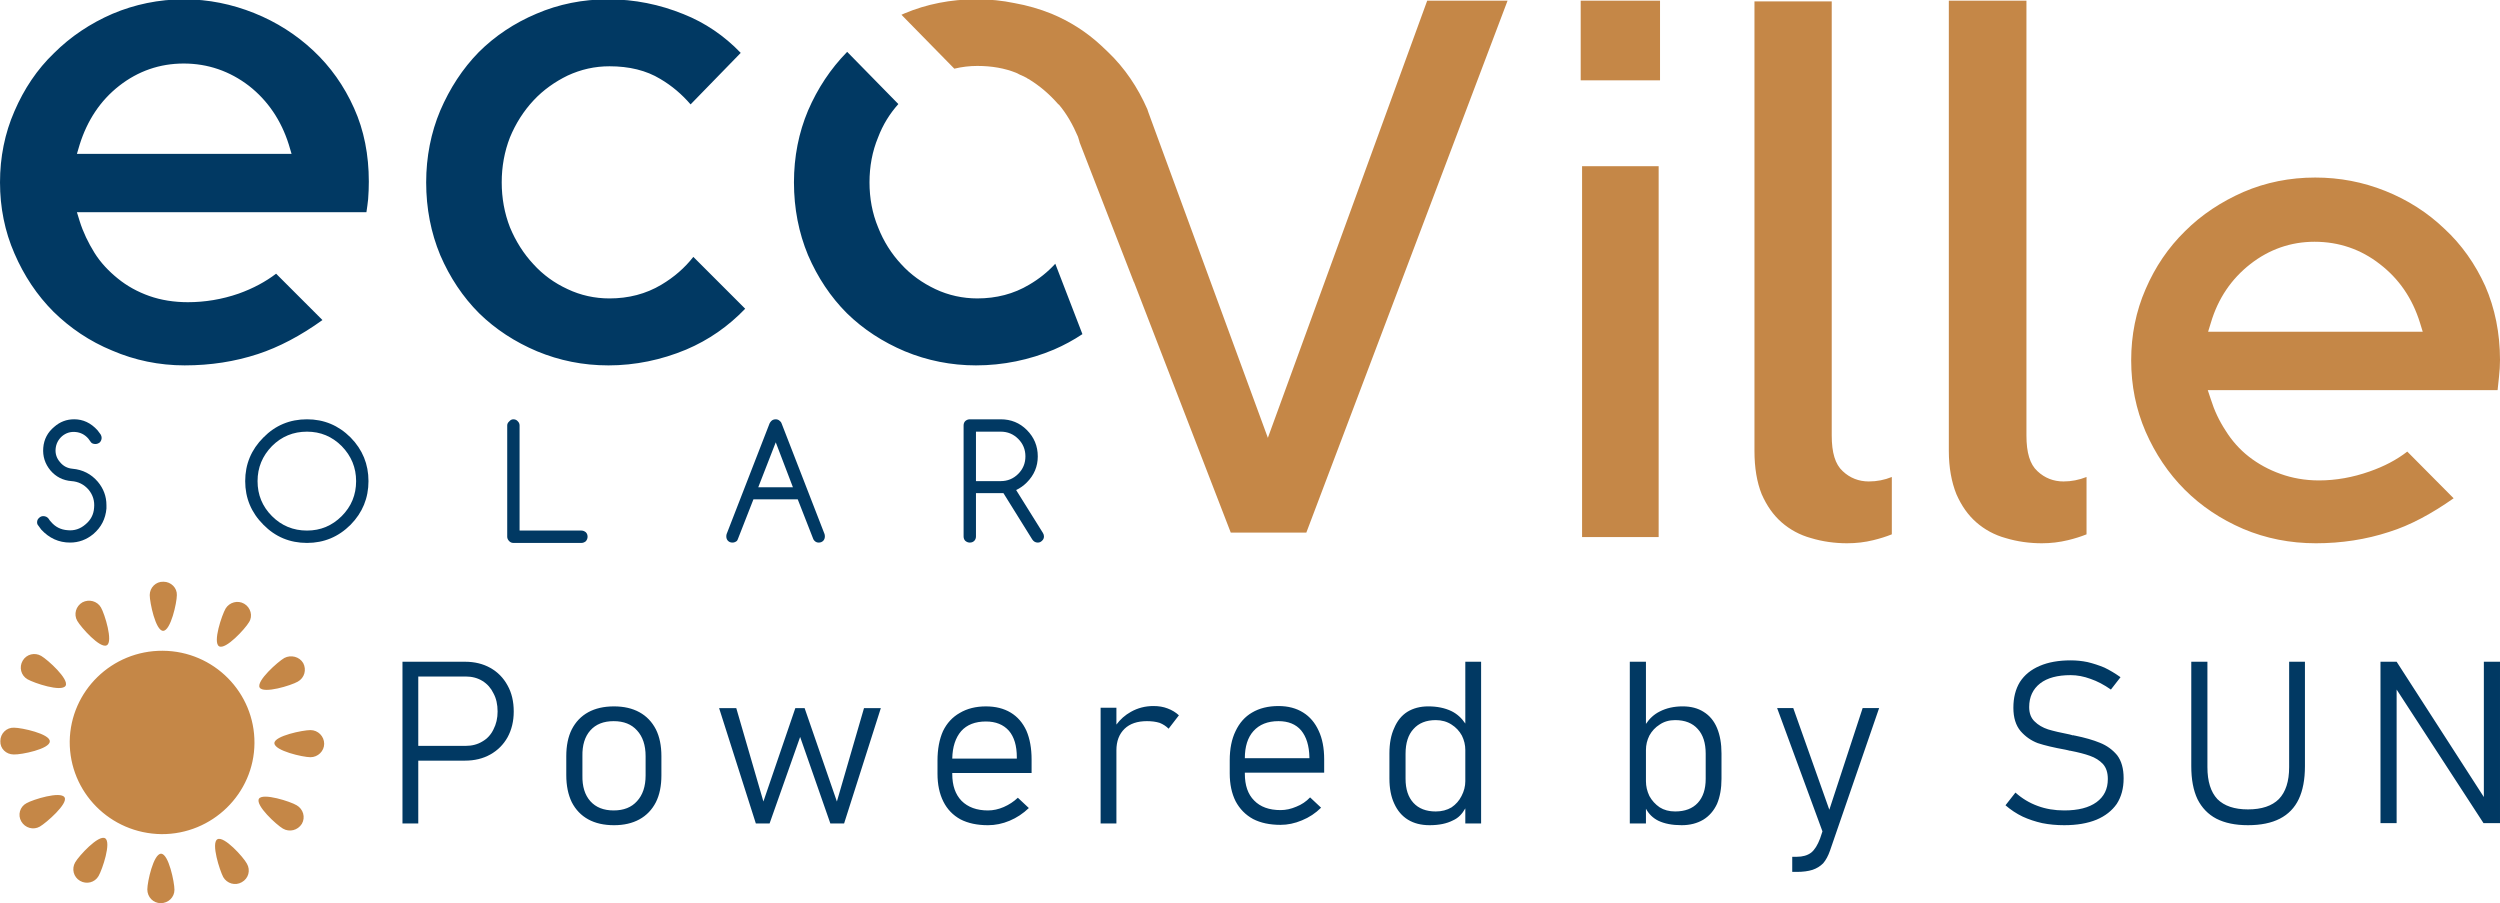
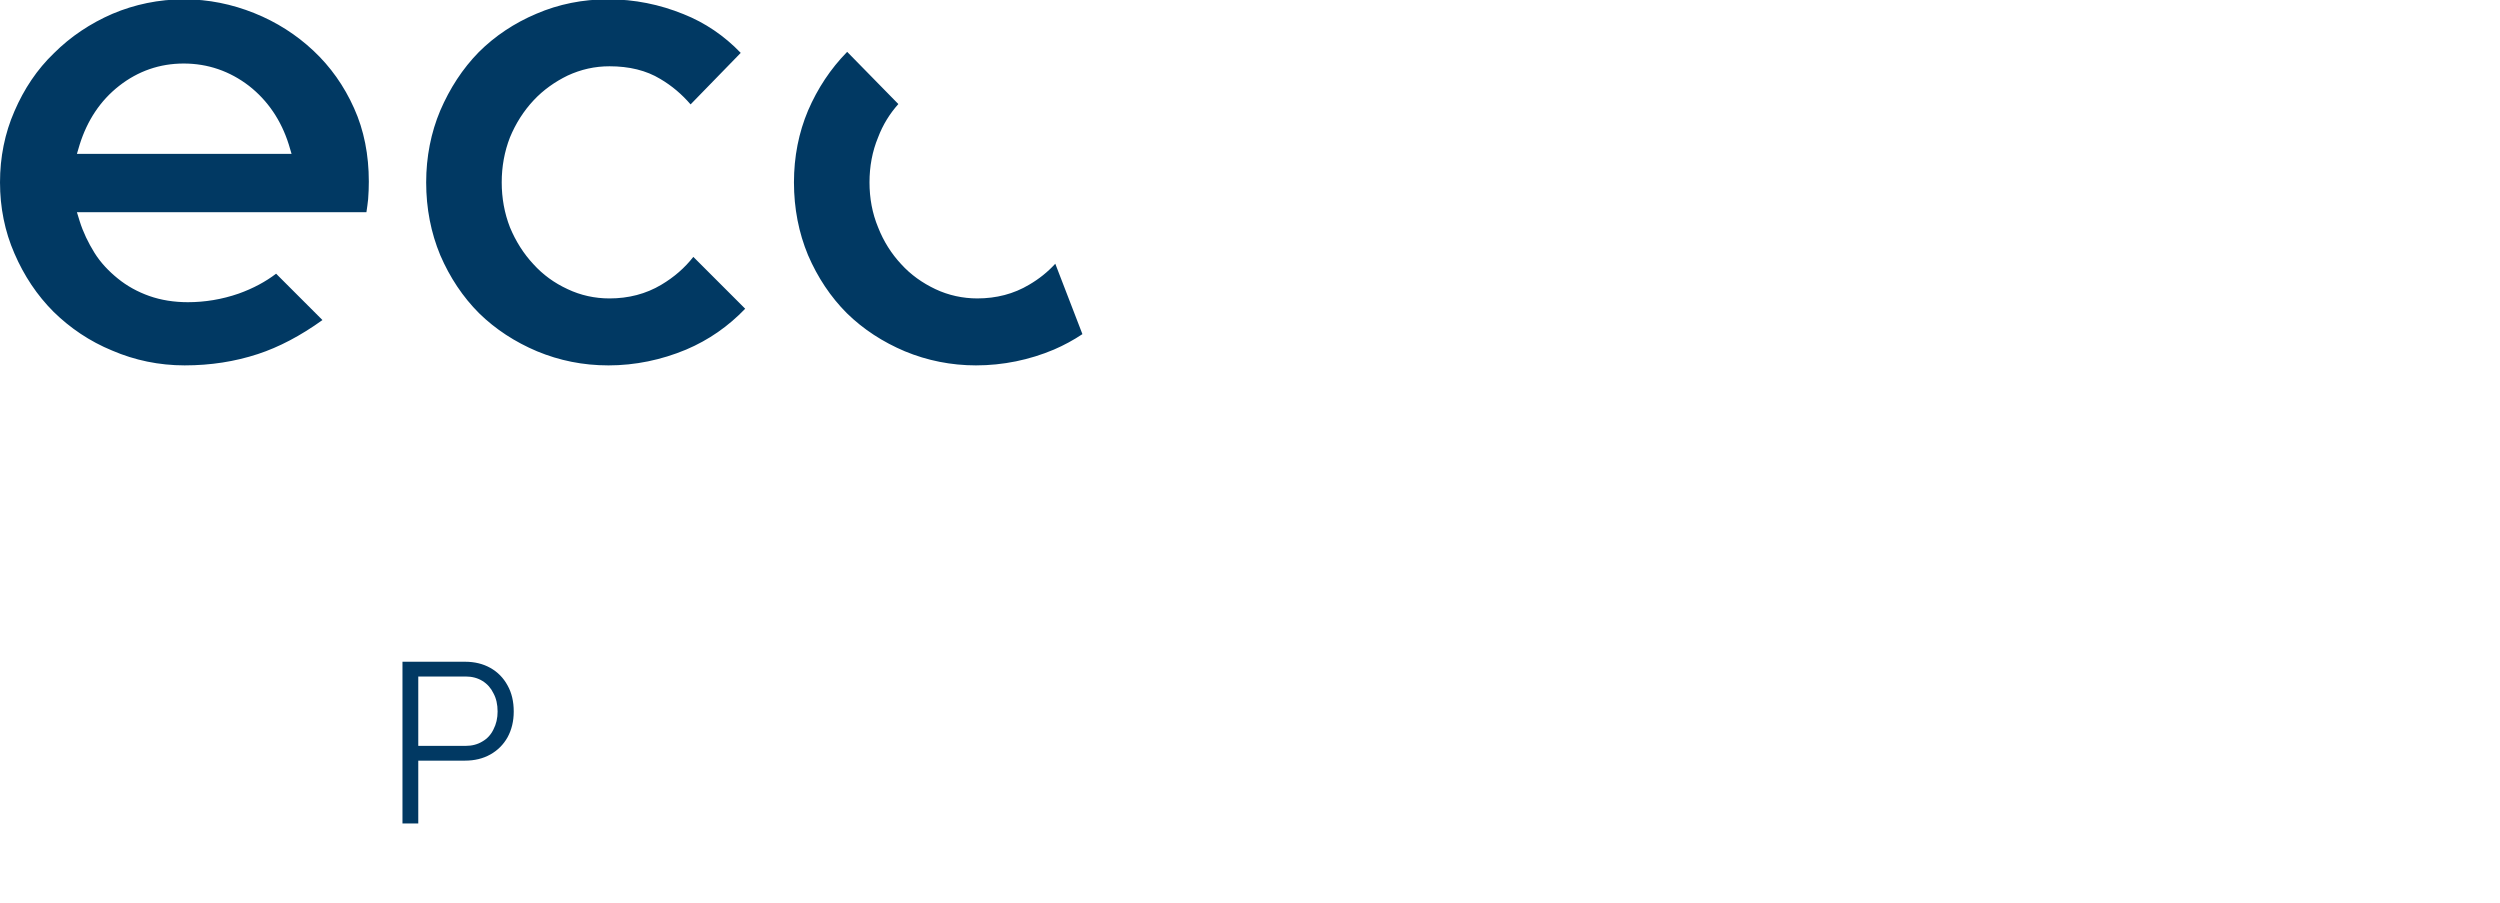
<svg xmlns="http://www.w3.org/2000/svg" viewBox="0 0 728 263" width="728" height="263">
  <title>EcoVille-Solar-logo-pdf</title>
  <defs>
    <clipPath id="cp1">
      <path d="m0 0h728v263h-728z" />
    </clipPath>
  </defs>
  <style> .s0 { fill: #c58747 } .s1 { fill: #013963 } </style>
  <g id="Page 1" clip-path="url(#cp1)">
-     <path id="Path 1" fill-rule="evenodd" class="s0" d="m460.3 0.2h23.1v23.2h-23.1zm0.4 48.2h22.3v108h-22.3zm77.2 109.8c-3.6 0-7.2-0.5-10.5-1.5-3.3-0.9-6.2-2.5-8.6-4.6-2.4-2.1-4.3-4.8-5.8-8.2-1.4-3.5-2.1-7.7-2.1-12.6v-130.9h22.5v126.4c0 5 1 8.4 3.2 10.4 2.1 2 4.7 3 7.6 3q3.5 0 6.7-1.3v16.7q-2.5 1-5.4 1.7c-2.4 0.6-5 0.9-7.6 0.9zm56.7 0c-3.6 0-7.2-0.5-10.5-1.5-3.3-0.9-6.2-2.5-8.6-4.6-2.4-2.1-4.3-4.8-5.8-8.2-1.4-3.5-2.2-7.7-2.2-12.6v-131.1h22.6v126.6c0 5 1 8.4 3.2 10.4 2.1 2 4.7 3 7.6 3q3.4 0 6.7-1.3v16.7q-2.5 1-5.4 1.7c-2.5 0.6-5 0.9-7.6 0.9zm79.8 0c-7.5 0-14.6-1.4-21.2-4.2-6.5-2.8-12.2-6.6-17-11.4-4.8-4.8-8.6-10.5-11.4-16.9-2.8-6.5-4.2-13.4-4.2-20.8 0-7.3 1.4-14.3 4.2-20.7 2.8-6.5 6.6-12.1 11.5-16.9 4.8-4.8 10.6-8.6 17-11.4 6.5-2.8 13.5-4.2 20.9-4.2 7.1 0 13.9 1.3 20.4 3.9 6.5 2.6 12.3 6.3 17.2 11 5 4.6 9 10.3 11.9 16.7 2.8 6.4 4.3 13.7 4.3 21.5q0 2.4-0.3 5-0.2 1.9-0.4 3.8h-84.4l0.9 2.7c1 3.2 2.4 6.2 4.3 9.1 1.8 2.9 4.1 5.5 6.8 7.6 2.7 2.1 5.8 3.8 9.2 5 3.3 1.2 7.1 1.9 11.2 1.9 4.9 0 9.9-0.9 14.7-2.6 4.3-1.5 7.9-3.4 11-5.8l13.5 13.6c-6.4 4.5-12.7 7.9-18.8 9.8-6.7 2.2-13.9 3.3-21.3 3.3zm-0.4-87.8c-6.9 0-13.2 2.2-18.7 6.5-5.5 4.3-9.4 10-11.5 17.1l-0.8 2.6h62.5l-0.8-2.6c-2.2-7.1-6.1-12.8-11.7-17.1-5.5-4.3-11.9-6.5-19-6.5zm-235-70.2l-58.6 154.9h-22l-28.2-73v0.1l-15.8-40.7-0.1-0.4q-0.2-0.7-0.4-1.3c-1.5-3.5-3.3-6.7-5.6-9.4h-0.1c-2.5-2.9-5.4-5.4-8.7-7.4q-0.3-0.1-0.5-0.3-0.9-0.5-1.9-0.9-0.2-0.1-0.4-0.2-0.4-0.2-0.8-0.4-5-2-11.3-2-3.4 0-6.7 0.8l-15.4-15.7q0.5-0.2 0.9-0.4c6.4-2.7 13.5-4.1 20.8-4.1q0.1 0 0.2 0 0.1 0 0.1 0 5.6 0 10.9 1.1 5.6 1 10.8 3.1c5.3 2.2 10.2 5.3 14.5 9.3q1 0.9 2 1.9c4.8 4.6 8.6 10.2 11.4 16.6l0.3 0.9c0.5 1.3 1 2.7 1.5 4.1l33.3 90.7 46.4-127.3zm-364.9 216.2c-0.1 14.7-12.3 26.6-27.1 26.5-14.9-0.2-26.8-12.2-26.7-27 0.2-14.7 12.3-26.5 27.1-26.4 14.9 0.1 26.8 12.2 26.7 26.9zm-22.6-43.1c0 2.2-1.8 10.4-4 10.4-2.2 0-3.9-8.3-3.9-10.4 0-2.2 1.8-4 4-3.9 2.2 0 4 1.8 3.9 3.9zm-22.1 3.6c1.1 1.9 3.6 10 1.7 11-1.9 1.1-7.5-5.2-8.6-7.1-1.1-1.9-0.4-4.3 1.5-5.4 1.9-1 4.3-0.4 5.4 1.5zm-17.4 14.1c1.9 1.1 8.2 6.8 7.1 8.7-1.2 1.9-9.2-0.8-11.1-1.9-1.9-1.1-2.5-3.5-1.4-5.4 1.1-1.9 3.5-2.5 5.4-1.4zm-7.9 20.9c2.2 0 10.5 1.8 10.4 4 0 2.2-8.3 3.9-10.5 3.8-2.2 0-4-1.7-3.9-3.9 0-2.2 1.8-4 4-3.9zm3.6 22c1.9-1.1 10-3.6 11.1-1.7 1.1 1.8-5.3 7.4-7.2 8.5-1.9 1.1-4.3 0.4-5.4-1.5-1.1-1.9-0.4-4.3 1.5-5.3zm14.2 17.2c1.1-1.9 6.8-8.1 8.7-7 1.9 1.1-0.8 9.1-1.9 11-1.1 1.9-3.5 2.5-5.4 1.4-1.9-1.1-2.5-3.5-1.4-5.4zm21 7.9c0-2.2 1.8-10.4 4-10.4 2.2 0 3.9 8.3 3.9 10.5 0 2.2-1.8 3.9-4 3.9-2.2 0-3.9-1.8-3.9-4zm22.1-3.6c-1-1.9-3.6-9.9-1.7-11 1.9-1.1 7.6 5.2 8.6 7.1 1.1 1.9 0.5 4.3-1.5 5.4-1.9 1.1-4.3 0.4-5.4-1.5zm17.4-14.1c-1.9-1.1-8.1-6.8-7-8.7 1.1-1.8 9.2 0.8 11 1.9 1.9 1.1 2.6 3.5 1.5 5.4-1.2 1.9-3.6 2.5-5.5 1.4zm8-20.8c-2.2 0-10.5-1.9-10.5-4.1 0-2.1 8.3-3.8 10.5-3.8 2.2 0 4 1.8 4 4 0 2.1-1.8 3.9-4 3.9zm-3.7-22c-1.9 1.1-10 3.6-11.1 1.7-1-1.9 5.3-7.5 7.2-8.6 1.9-1 4.4-0.4 5.5 1.5 1 1.9 0.4 4.3-1.6 5.4zm-14.2-17.3c-1.1 1.9-6.8 8.1-8.7 7-1.9-1.1 0.8-9.1 1.9-11 1.1-1.8 3.5-2.5 5.4-1.4 1.9 1.1 2.6 3.6 1.4 5.4z" />
    <path id="Path 2" fill-rule="evenodd" class="s1" d="m53.8 106.4c-7.5 0-14.6-1.5-21.1-4.3-6.6-2.7-12.3-6.6-17.1-11.3-4.8-4.8-8.6-10.5-11.4-17-2.8-6.4-4.2-13.4-4.2-20.7 0-7.3 1.4-14.3 4.2-20.7 2.8-6.5 6.6-12.2 11.5-16.9 4.8-4.8 10.6-8.7 17.1-11.5 6.4-2.7 13.4-4.2 20.8-4.2 7.1 0 13.9 1.4 20.4 4 6.5 2.6 12.3 6.3 17.3 11 4.9 4.6 8.9 10.2 11.8 16.7 2.9 6.4 4.3 13.6 4.3 21.4q0 2.5-0.2 5.1-0.2 1.9-0.5 3.8h-84.3l0.8 2.6c1 3.2 2.5 6.3 4.3 9.2 1.8 2.9 4.2 5.4 6.8 7.5 2.7 2.2 5.8 3.9 9.2 5.1 3.4 1.2 7.2 1.8 11.2 1.8 4.9 0 9.9-0.8 14.8-2.5 4.2-1.5 7.9-3.5 10.9-5.8l13.5 13.5c-6.4 4.6-12.7 7.9-18.8 9.9-6.7 2.2-13.8 3.3-21.3 3.3zm-0.3-87.9c-7 0-13.3 2.2-18.8 6.5-5.5 4.3-9.3 10.1-11.5 17.1l-0.8 2.7h62.5l-0.8-2.7c-2.2-7-6.1-12.8-11.6-17.1-5.6-4.3-12-6.5-19-6.5zm123.6 87.9c-7.3 0-14.2-1.4-20.7-4.1-6.4-2.7-12.1-6.4-16.9-11.1-4.7-4.7-8.5-10.4-11.3-16.9-2.7-6.5-4.1-13.6-4.1-21.2 0-7.4 1.4-14.5 4.1-20.9 2.8-6.5 6.5-12.2 11.2-17 4.7-4.7 10.4-8.5 16.8-11.2 6.5-2.8 13.5-4.2 20.9-4.2 7.7 0 15 1.5 21.9 4.3 6.3 2.5 11.9 6.3 16.7 11.3l-14.6 15c-2.5-2.9-5.4-5.4-8.8-7.4-4.1-2.5-9.1-3.7-14.8-3.7-4.3 0-8.3 0.9-12.2 2.7-3.7 1.8-7.1 4.2-9.9 7.2-2.9 3.1-5.2 6.7-6.9 10.8-1.6 4.1-2.4 8.5-2.4 13.1 0 4.6 0.8 9 2.4 13.1 1.7 4.1 4 7.7 6.8 10.7 2.8 3.1 6.1 5.5 10 7.3 3.8 1.8 7.9 2.7 12.2 2.7 5.5 0 10.6-1.3 15.1-4 3.7-2.2 6.8-4.9 9.3-8.1l15.1 15.1c-4.9 5.1-10.6 9.1-17.2 11.9-7.2 3-14.8 4.6-22.7 4.6zm130.2-29.6l7.9 20.5q-3.9 2.6-8.3 4.5c-7.1 3-14.8 4.6-22.7 4.6-7.2 0-14.2-1.4-20.7-4.1-6.4-2.7-12.1-6.4-16.9-11.1-4.7-4.7-8.5-10.4-11.3-16.9-2.7-6.5-4.1-13.6-4.1-21.2 0-7.5 1.4-14.5 4.1-20.9 2.8-6.5 6.6-12.2 11.3-17q0 0 0.1-0.1l14.9 15.2c-2.5 2.8-4.5 6-5.9 9.7-1.7 4.1-2.5 8.5-2.5 13.1 0 4.6 0.8 9 2.5 13.1 1.6 4.1 3.9 7.7 6.7 10.7 2.8 3.1 6.2 5.5 10 7.3 3.8 1.8 8 2.7 12.2 2.7 5.5 0 10.6-1.3 15.1-4q4.3-2.5 7.6-6.1zm-159.5 122.8q1.8 3.2 1.8 7.6 0 4.2-1.8 7.5-1.8 3.2-5 5-3.2 1.8-7.4 1.8h-13.6v18.3h-4.6v-47.1h18.2q4.2 0 7.4 1.8 3.2 1.8 5 5.1zm-2.9 7.6q0-3.1-1.2-5.3-1.1-2.3-3.2-3.6-2.1-1.3-4.9-1.3h-13.8v20.2h13.8q2.8 0 4.9-1.3 2.1-1.2 3.2-3.5 1.2-2.3 1.2-5.2z" />
-     <path id="Path 3" fill-rule="evenodd" class="s1" d="m191 212.4q1.6 3.2 1.6 7.8v5.6q0 4.6-1.6 7.8-1.7 3.3-4.8 5-3.1 1.7-7.4 1.7-4.4 0-7.5-1.7-3.1-1.7-4.8-5-1.6-3.3-1.6-7.9v-5.5q0-4.6 1.6-7.8 1.7-3.3 4.8-5 3.1-1.7 7.5-1.7 4.3 0 7.4 1.7 3.1 1.7 4.8 5zm-3 7.8q0-4.8-2.5-7.5-2.4-2.7-6.8-2.7-4.4 0-6.8 2.7-2.4 2.7-2.3 7.5v5.6q-0.1 4.8 2.3 7.5 2.4 2.7 6.8 2.7 4.4 0 6.8-2.7 2.5-2.7 2.5-7.5zm63.6-14h4.9l-10.7 33.6h-4l-8.8-25.2-8.9 25.2h-4l-10.7-33.6h5l7.9 27.2 9.3-27.2h2.7l9.4 27.2zm47.3 6.6q1.5 3.5 1.5 8.4v3.9h-23.1v0.3q0 5 2.7 7.8 2.8 2.8 7.7 2.8 2.3 0 4.6-1 2.3-1 4.1-2.7l3.2 3q-2.5 2.4-5.6 3.7-3.1 1.3-6.3 1.3-4.7 0-8-1.7-3.3-1.8-5-5.2-1.7-3.4-1.7-8.1v-3.8q0-5 1.6-8.6 1.7-3.5 4.9-5.3 3.2-1.9 7.6-1.9 4.2 0 7.2 1.8 3 1.8 4.6 5.3zm-2.8 7.7q0-5-2.3-7.7-2.4-2.7-6.7-2.7-4.7 0-7.2 2.8-2.5 2.9-2.6 8h18.8zm43.9-14.2q1.9 0.7 3.3 2l-3 3.9q-1.1-1.1-2.6-1.7-1.6-0.5-3.7-0.5-4.2 0-6.5 2.2-2.4 2.3-2.4 6.3v21.3h-4.6v-33.7h4.6v4.9q1.7-2.3 4.2-3.7 3-1.7 6.6-1.7 2.3 0 4.1 0.7zm44 6.5q1.6 3.4 1.6 8.3v3.9h-23.1v0.3q0 5.1 2.7 7.8 2.7 2.8 7.7 2.8 2.3 0 4.6-1 2.3-0.9 4-2.7l3.2 3q-2.4 2.4-5.6 3.7-3.1 1.3-6.2 1.3-4.7 0-8-1.7-3.3-1.8-5.1-5.2-1.7-3.4-1.7-8.1v-3.8q0-5 1.7-8.5 1.7-3.6 4.8-5.4 3.2-1.9 7.7-1.9 4.2 0 7.2 1.9 2.9 1.8 4.5 5.3zm-2.7 7.7q-0.1-5-2.4-7.8-2.3-2.7-6.6-2.7-4.7 0-7.3 2.9-2.5 2.8-2.5 7.9h18.8zm45.4-27.8h4.6v47.1h-4.6v-4.4c-0.9 1.6-2 2.8-3.6 3.5q-2.7 1.4-6.8 1.4-3.7 0-6.3-1.6-2.6-1.6-4-4.7-1.4-3-1.4-7.3v-7.3q0-4.4 1.4-7.4 1.3-3.1 3.8-4.7 2.6-1.6 6.1-1.6 3.9 0 6.8 1.4 2.4 1.2 4 3.6zm0 34.8v-9.1q0-2.2-1-4.2-1.1-2-3-3.2-2-1.3-4.6-1.3-4.2 0-6.5 2.6-2.3 2.5-2.3 7.2v7.3q0 4.5 2.3 7 2.3 2.5 6.5 2.5 2.6 0 4.6-1.2 1.9-1.3 2.9-3.3 1.1-2.1 1.1-4.3zm73.3-15.5q1.3 3.1 1.3 7.4v7.4q0 4.2-1.3 7.3-1.4 3-4 4.6-2.7 1.6-6.3 1.6-4.1 0-6.8-1.3c-1.6-0.8-2.8-2-3.6-3.5v4.3h-4.7v-47.1h4.7v18.1q1.6-2.4 4-3.6 2.9-1.5 6.7-1.5 3.6 0 6.1 1.6 2.6 1.6 3.9 4.7zm-3.3 7.5q0-4.7-2.3-7.2-2.3-2.6-6.6-2.6-2.6 0-4.5 1.3-1.9 1.2-3 3.2-1 2-1 4.2v9.1q0 2.2 1 4.3 1.1 2 3 3.3 1.9 1.2 4.5 1.2 4.3 0 6.6-2.5 2.3-2.5 2.3-7zm45.7-13.3h4.8l-14.3 41.5q-0.8 2.3-2 3.7-1.3 1.3-3.1 1.9-1.9 0.6-4.6 0.6h-1.3v-4.4h1.3q2.6 0 4.2-1.2 1.5-1.2 2.6-4.1l0.7-2.1-13.2-35.9h4.7l10.5 29.6zm74.1 13.7q1.9 2.5 1.9 6.7v0.1q0 4.3-2 7.4-2.1 3-5.9 4.6-3.9 1.6-9.4 1.6-3.4 0-6.4-0.6-3.1-0.7-5.7-1.9-2.7-1.3-5-3.3l2.9-3.7q2.9 2.6 6.5 3.9 3.5 1.3 7.7 1.3 6.1 0 9.4-2.4 3.3-2.4 3.3-6.7v-0.1q0-2.7-1.4-4.3-1.5-1.6-3.8-2.4-2.2-0.8-5.8-1.5-0.1 0-0.2 0-0.2-0.1-0.3-0.1l-0.9-0.2q-5-0.9-8-1.9-2.9-1.1-5-3.5-2.1-2.5-2.1-6.8 0-4.4 1.9-7.5 2-3.1 5.8-4.7 3.7-1.6 9-1.6 2.5 0 4.9 0.5 2.5 0.6 4.9 1.6 2.3 1.1 4.7 2.8l-2.8 3.6q-3-2.1-5.9-3.1-3-1.1-5.8-1.1-5.8 0-8.9 2.4-3.2 2.5-3.2 6.9 0 2.7 1.6 4.2 1.5 1.5 3.9 2.3 2.3 0.7 6.4 1.5 0.2 0.1 0.3 0.1 0.2 0 0.3 0.1 0.2 0 0.4 0 0.2 0.1 0.4 0.1 4.4 0.9 7.3 2.1 3 1.2 5 3.6zm50.1-27.2h4.6v30.4q0 5.8-1.8 9.6-1.8 3.8-5.5 5.7-3.7 1.9-9.3 1.9-5.5 0-9.2-1.9-3.6-1.9-5.5-5.7-1.8-3.8-1.8-9.6v-30.4h4.7v30.7q0 6.2 2.9 9.3 3 3 8.9 3 6 0 9-3 3-3.1 3-9.3zm61.4 0v47h-4.8l-25.3-38.9v38.9h-4.7v-47h4.7l25.4 39.4v-39.4zm-716.8-39.6q-0.4-0.4-0.4-1 0-0.8 0.6-1.3 0.5-0.5 1.2-0.5 1 0 1.6 0.8 0.2 0.4 0.6 0.8 1.9 2.3 4.9 2.5 2.9 0.3 5.2-1.7 2.3-1.9 2.5-4.8 0.3-3-1.6-5.3-2-2.3-5-2.5-3.7-0.3-6.1-3.1-2.4-2.9-2.1-6.6 0.3-3.7 3.2-6.1 2.5-2.2 5.8-2.2 3.9 0 6.8 3.2 0.5 0.6 0.9 1.2 0.3 0.5 0.3 1 0 0.7-0.5 1.3-0.6 0.5-1.3 0.5-0.9 0-1.3-0.5-0.4-0.6-0.8-1.1-1.5-1.7-3.7-1.9-2.2-0.2-3.9 1.2-1.7 1.5-1.9 3.7-0.2 2.2 1.3 3.9 1.4 1.7 3.6 1.9 4.5 0.4 7.4 3.8 2.5 3 2.5 6.8 0 0.5 0 1-0.4 4.5-3.8 7.4-3 2.5-6.8 2.5-4.9 0-8.4-3.8-0.4-0.5-0.8-1.1z" />
-     <path id="Path 4" fill-rule="evenodd" class="s1" d="m107.3 140.1q0 7.4-5.2 12.7-5.3 5.3-12.7 5.3-7.5 0-12.7-5.3-5.3-5.3-5.3-12.7 0-7.4 5.3-12.7 5.2-5.3 12.7-5.3 7.4 0 12.7 5.3 5.2 5.3 5.2 12.7zm-17.9-14.4q-6 0-10.2 4.2-4.2 4.3-4.2 10.2 0 6 4.2 10.2 4.2 4.2 10.2 4.2 5.9 0 10.1-4.2 4.2-4.2 4.2-10.2 0-5.9-4.2-10.2-4.2-4.2-10.1-4.2zm58.3-1.8q0-0.7 0.6-1.2 0.5-0.6 1.2-0.6 0.8 0 1.3 0.6 0.5 0.5 0.5 1.2v30.6h18q0.7 0 1.3 0.5 0.5 0.5 0.5 1.3 0 0.7-0.5 1.3-0.6 0.5-1.3 0.5h-19.8q-0.7 0-1.2-0.5-0.6-0.6-0.6-1.3zm71.7 21.5l-4.5 11.5q-0.1 0.3-0.3 0.6-0.6 0.5-1.3 0.5-0.8 0-1.3-0.5-0.5-0.5-0.5-1.3 0-0.4 0.1-0.7l12.5-32.2q0.2-0.4 0.5-0.7 0.5-0.5 1.3-0.5 0.7 0 1.2 0.5 0.4 0.3 0.5 0.7l12.5 32.2q0.1 0.3 0.1 0.7 0 0.8-0.5 1.3-0.5 0.5-1.3 0.5-0.7 0-1.2-0.5-0.3-0.3-0.4-0.6l-4.5-11.5zm11.5-3.5l-5-13.1-5.1 13.1zm51.5-19.8h9q4.5 0 7.6 3.1 3.2 3.2 3.2 7.7 0 4.4-3.2 7.6-1.4 1.4-3.1 2.2l7.8 12.5q0.3 0.5 0.3 1 0 0.8-0.6 1.3-0.5 0.5-1.2 0.5-1 0-1.6-0.9l-8.4-13.5q-0.4 0-0.8 0h-7.2v12.6q0 0.8-0.5 1.3-0.5 0.5-1.3 0.5-0.7 0-1.3-0.5-0.5-0.5-0.5-1.3v-32.3q0-0.8 0.5-1.3 0.6-0.5 1.3-0.5zm1.8 3.6v14.4h7.2q3 0 5.1-2.1 2.1-2.1 2.1-5.1 0-3-2.1-5.1-2.1-2.1-5.1-2.1z" />
  </g>
</svg>